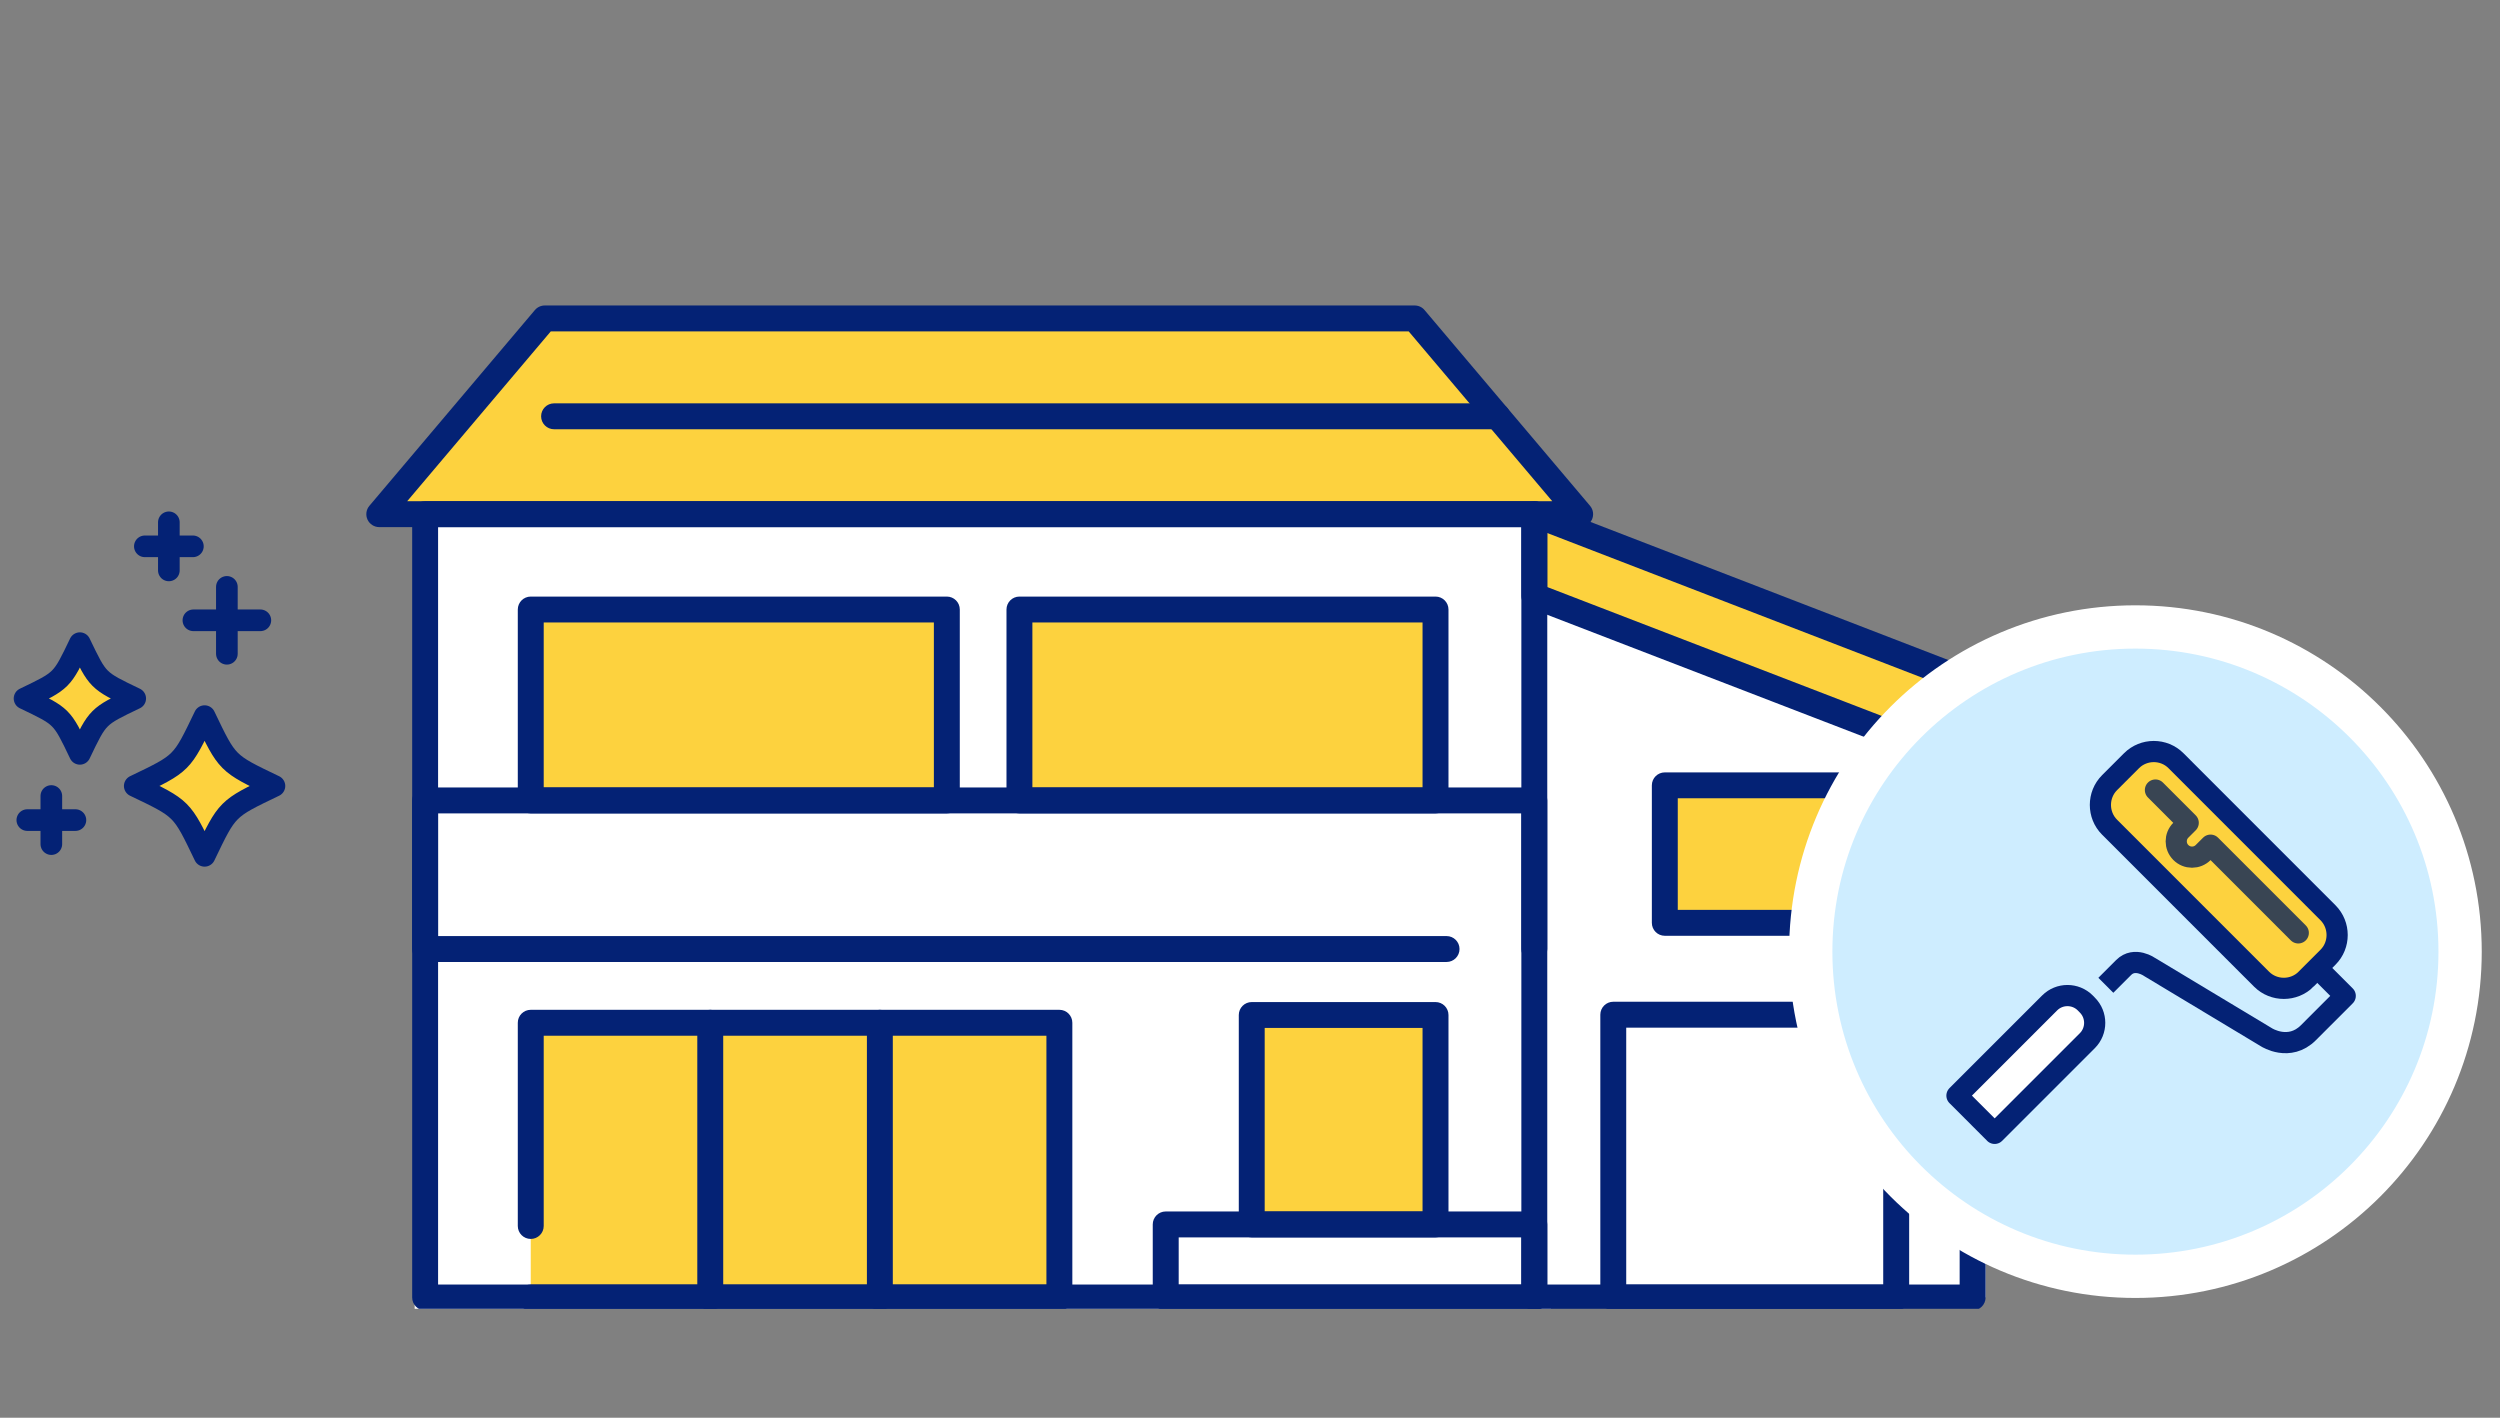
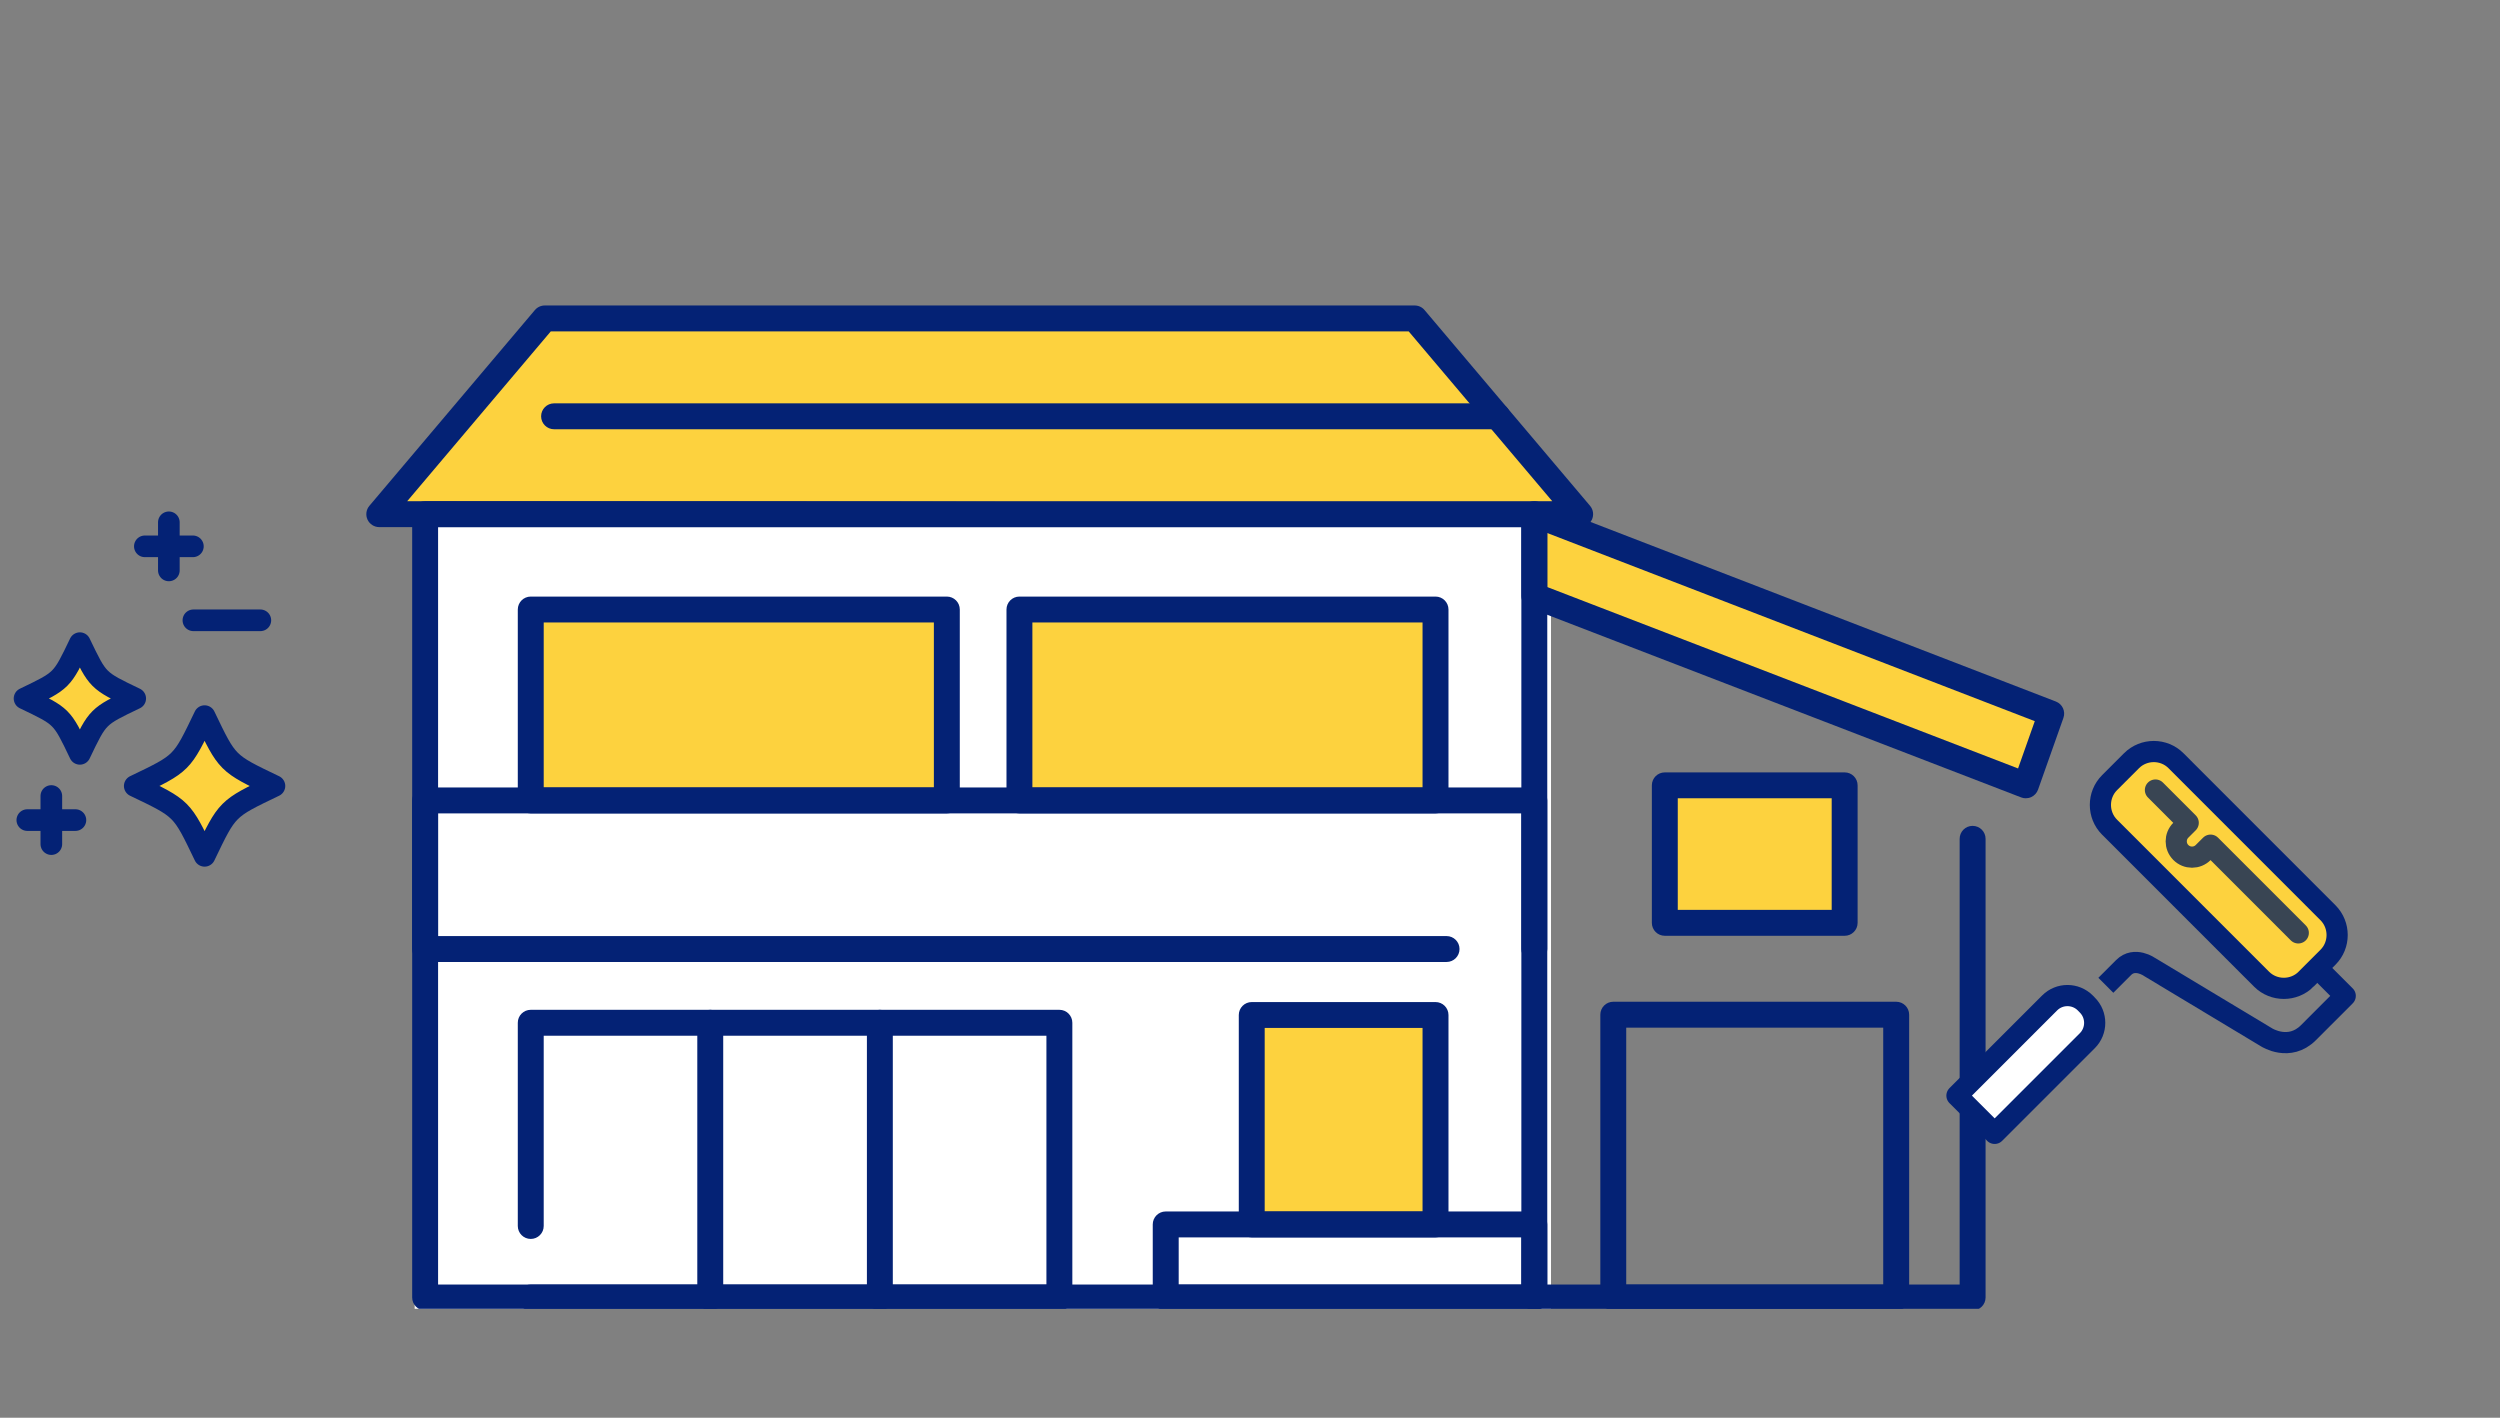
<svg xmlns="http://www.w3.org/2000/svg" width="231" height="131" viewBox="0 0 231 131" fill="none">
  <rect x="0" y="0" width="231" height="131" fill="#808080" stroke="none" />
  <mask id="mask0_470_558" style="mask-type:alpha" maskUnits="userSpaceOnUse" x="0" y="0" width="231" height="131">
    <rect x="0.313" y="0.931" width="230" height="130" fill="#D9D9D9" />
  </mask>
  <g mask="url(#mask0_470_558)">
    <g clip-path="url(#clip0_470_558)">
      <rect x="38.313" y="45.931" width="105" height="75" fill="white" />
-       <path d="M141.295 48.526L183.467 64.462V119.886H141.295V48.526Z" fill="white" />
      <path d="M146.006 47.51H35.045L50.336 29.423H130.715L146.006 47.51Z" fill="#FDD23E" />
-       <path d="M97.886 94.503H49.041V119.887H97.886V94.503Z" fill="#FDD23E" />
      <path d="M132.64 93.787H115.659V113.137H132.64V93.787Z" fill="#FDD23E" />
      <path d="M87.487 56.32H49.041V73.96H87.487V56.32Z" fill="#FDD23E" />
      <path d="M132.64 56.32H94.194V73.96H132.64V56.32Z" fill="#FDD23E" />
      <path d="M187.186 72.565L141.77 55.066V47.51L189.531 65.939L187.186 72.565Z" fill="#FDD23E" />
      <path d="M170.443 72.566H153.829V85.271H170.443V72.566Z" fill="#FDD23E" />
      <path d="M146.007 48.706H35.046C34.58 48.706 34.155 48.436 33.959 48.014C33.763 47.592 33.831 47.094 34.131 46.737L49.422 28.651C49.651 28.381 49.984 28.226 50.337 28.226H130.716C131.068 28.226 131.404 28.381 131.63 28.651L146.921 46.737C147.222 47.094 147.289 47.59 147.093 48.014C146.897 48.436 146.473 48.706 146.007 48.706ZM37.625 46.312H143.429L130.163 30.62H50.892L37.625 46.312Z" fill="#042275" />
-       <path d="M141.77 121.083H39.282C38.62 121.083 38.085 120.548 38.085 119.887V47.509C38.085 46.848 38.62 46.312 39.282 46.312H141.77C142.432 46.312 142.968 46.848 142.968 47.509V119.887C142.968 120.548 142.432 121.083 141.77 121.083ZM40.479 118.69H140.573V48.706H40.479V118.69Z" fill="#042275" />
+       <path d="M141.77 121.083H39.282C38.62 121.083 38.085 120.548 38.085 119.887V47.509C38.085 46.848 38.62 46.312 39.282 46.312C142.432 46.312 142.968 46.848 142.968 47.509V119.887C142.968 120.548 142.432 121.083 141.77 121.083ZM40.479 118.69H140.573V48.706H40.479V118.69Z" fill="#042275" />
      <path d="M141.77 88.887C141.108 88.887 140.573 88.351 140.573 87.69V75.157H40.479V86.493H133.663C134.325 86.493 134.86 87.028 134.86 87.69C134.86 88.351 134.325 88.887 133.663 88.887H39.282C38.62 88.887 38.084 88.351 38.084 87.69V73.96C38.084 73.299 38.62 72.763 39.282 72.763H141.77C142.432 72.763 142.968 73.299 142.968 73.96V87.69C142.968 88.351 142.432 88.887 141.77 88.887Z" fill="#042275" />
      <path d="M97.887 121.084H49.042C48.38 121.084 47.844 120.549 47.844 119.887C47.844 119.226 48.38 118.69 49.042 118.69H96.689V95.7H50.239V113.281C50.239 113.943 49.703 114.478 49.042 114.478C48.38 114.478 47.844 113.943 47.844 113.281V94.503C47.844 93.841 48.38 93.306 49.042 93.306H97.887C98.549 93.306 99.084 93.841 99.084 94.503V119.887C99.084 120.549 98.549 121.084 97.887 121.084Z" fill="#042275" />
      <path d="M132.642 114.334H115.662C115 114.334 114.464 113.798 114.464 113.137V93.787C114.464 93.125 115 92.59 115.662 92.59H132.642C133.304 92.59 133.84 93.125 133.84 93.787V113.137C133.84 113.798 133.304 114.334 132.642 114.334ZM116.857 111.94H131.443V94.983H116.857V111.94Z" fill="#042275" />
      <path d="M141.771 121.083H107.712C107.05 121.083 106.514 120.548 106.514 119.887V113.137C106.514 112.475 107.05 111.94 107.712 111.94H141.771C142.432 111.94 142.968 112.475 142.968 113.137V119.887C142.968 120.548 142.432 121.083 141.771 121.083ZM108.911 118.69H140.575V114.334H108.911V118.69Z" fill="#042275" />
      <path d="M87.487 75.157H49.042C48.38 75.157 47.844 74.621 47.844 73.96V56.32C47.844 55.658 48.38 55.123 49.042 55.123H87.487C88.149 55.123 88.685 55.658 88.685 56.32V73.96C88.685 74.621 88.149 75.157 87.487 75.157ZM50.239 72.763H86.29V57.517H50.239V72.763Z" fill="#042275" />
      <path d="M132.642 75.157H94.197C93.535 75.157 92.999 74.621 92.999 73.96V56.32C92.999 55.658 93.535 55.123 94.197 55.123H132.642C133.304 55.123 133.84 55.658 133.84 56.32V73.96C133.84 74.621 133.304 75.157 132.642 75.157ZM95.392 72.763H131.443V57.517H95.392V72.763Z" fill="#042275" />
      <path d="M187.187 73.762C187.041 73.762 186.895 73.736 186.756 73.681L141.34 56.18C140.878 56.002 140.573 55.558 140.573 55.064V47.509C140.573 47.115 140.767 46.745 141.094 46.521C141.418 46.297 141.834 46.249 142.202 46.391L189.963 64.821C190.568 65.054 190.877 65.726 190.659 66.337L188.315 72.963C188.206 73.268 187.979 73.516 187.686 73.651C187.527 73.725 187.357 73.759 187.185 73.759L187.187 73.762ZM142.968 54.244L186.469 71.005L188.014 66.635L142.968 49.252V54.241V54.244Z" fill="#042275" />
      <path d="M182.269 121.083H141.771C141.109 121.083 140.573 120.548 140.573 119.887C140.573 119.225 141.109 118.69 141.771 118.69H181.072V77.506C181.072 76.845 181.607 76.31 182.269 76.31C182.931 76.31 183.467 76.845 183.467 77.506V119.887C183.467 120.548 182.931 121.083 182.269 121.083Z" fill="#042275" />
      <path d="M170.446 86.467H153.829C153.167 86.467 152.631 85.932 152.631 85.271V72.565C152.631 71.904 153.167 71.369 153.829 71.369H170.446C171.107 71.369 171.643 71.904 171.643 72.565V85.271C171.643 85.932 171.107 86.467 170.446 86.467ZM155.026 84.074H169.248V73.762H155.026V84.074Z" fill="#042275" />
      <path d="M175.209 121.083H149.068C148.406 121.083 147.87 120.548 147.87 119.887V93.758C147.87 93.097 148.406 92.561 149.068 92.561H175.209C175.871 92.561 176.406 93.097 176.406 93.758V119.887C176.406 120.548 175.871 121.083 175.209 121.083ZM150.263 118.69H174.009V94.955H150.263V118.69Z" fill="#042275" />
      <path d="M65.628 121.084C64.966 121.084 64.43 120.549 64.43 119.887V94.503C64.43 93.841 64.966 93.306 65.628 93.306C66.29 93.306 66.825 93.841 66.825 94.503V119.887C66.825 120.549 66.29 121.084 65.628 121.084Z" fill="#042275" />
      <path d="M81.299 121.084C80.637 121.084 80.102 120.549 80.102 119.887V94.503C80.102 93.841 80.637 93.306 81.299 93.306C81.961 93.306 82.496 93.841 82.496 94.503V119.887C82.496 120.549 81.961 121.084 81.299 121.084Z" fill="#042275" />
      <path d="M138.361 39.663H51.196C50.535 39.663 49.999 39.127 49.999 38.466C49.999 37.804 50.535 37.269 51.196 37.269H138.363C139.025 37.269 139.56 37.804 139.56 38.466C139.56 39.127 139.025 39.663 138.363 39.663H138.361Z" fill="#042275" />
-       <circle cx="197.313" cy="87.931" r="30" fill="#CEEDFF" stroke="white" stroke-width="4" />
      <path d="M213.082 90.478C211.954 91.606 210.099 91.606 208.971 90.478L194.923 76.43C193.795 75.302 193.795 73.447 194.923 72.319L196.952 70.29C198.08 69.162 199.935 69.156 201.063 70.29L215.106 84.338C216.234 85.472 216.234 87.321 215.106 88.449L213.077 90.478H213.082Z" fill="#FDD23E" stroke="#042275" stroke-width="1.957" stroke-miterlimit="10" />
      <path d="M184.305 104.719L180.822 101.236L189.387 92.671C190.294 91.763 191.771 91.763 192.678 92.671L192.87 92.868C193.777 93.775 193.777 95.252 192.87 96.159L184.305 104.724V104.719Z" fill="white" stroke="#042275" stroke-width="1.957" stroke-linecap="round" stroke-linejoin="round" />
      <path d="M194.58 91.042C194.58 91.042 195.487 90.135 196.226 89.397C197.249 88.373 198.633 89.356 198.633 89.356L209.431 95.851C209.431 95.851 211.524 97.194 213.292 95.427L216.699 92.019L214.158 89.478" stroke="#042275" stroke-width="1.957" stroke-linejoin="round" />
      <path d="M199.162 72.999L202.191 76.029L201.511 76.709C200.941 77.279 200.941 78.203 201.511 78.773C202.081 79.343 203.005 79.343 203.575 78.773L204.256 78.093L212.361 86.199" stroke="#394553" stroke-width="1.957" stroke-linecap="round" stroke-linejoin="round" />
      <g clip-path="url(#clip1_470_558)">
        <path d="M18.905 79.078C16.777 74.65 16.878 74.747 12.451 72.624C16.878 70.496 16.777 70.593 18.905 66.17C21.033 70.598 20.931 70.501 25.358 72.624C20.931 74.752 21.033 74.65 18.905 79.078Z" fill="#FDD23E" stroke="#042275" stroke-width="2" stroke-linejoin="round" />
        <path d="M7.38 69.655C5.697 66.144 5.772 66.224 2.266 64.541C5.772 62.853 5.697 62.933 7.38 59.428C9.068 62.933 8.988 62.858 12.494 64.541C8.988 66.224 9.063 66.149 7.38 69.655Z" fill="#FDD23E" stroke="#042275" stroke-width="2" stroke-linejoin="round" />
        <path d="M4.743 73.552V77.995" stroke="#042275" stroke-width="2" stroke-linecap="round" stroke-linejoin="round" />
        <path d="M6.968 75.776H2.524" stroke="#042275" stroke-width="2" stroke-linecap="round" stroke-linejoin="round" />
        <path d="M15.602 48.262V52.706" stroke="#042275" stroke-width="2" stroke-linecap="round" stroke-linejoin="round" />
        <path d="M17.822 50.481H13.384" stroke="#042275" stroke-width="2" stroke-linecap="round" stroke-linejoin="round" />
-         <path d="M20.963 54.228V60.408" stroke="#042275" stroke-width="2" stroke-linecap="round" stroke-linejoin="round" />
        <path d="M24.056 57.316H17.87" stroke="#042275" stroke-width="2" stroke-linecap="round" stroke-linejoin="round" />
      </g>
    </g>
  </g>
  <defs>
    <clipPath id="clip0_470_558">
      <rect width="230" height="93" fill="white" transform="translate(0.313 27.931)" />
    </clipPath>
    <clipPath id="clip1_470_558">
      <rect width="27" height="34" fill="white" transform="translate(0.313 46.931)" />
    </clipPath>
  </defs>
</svg>